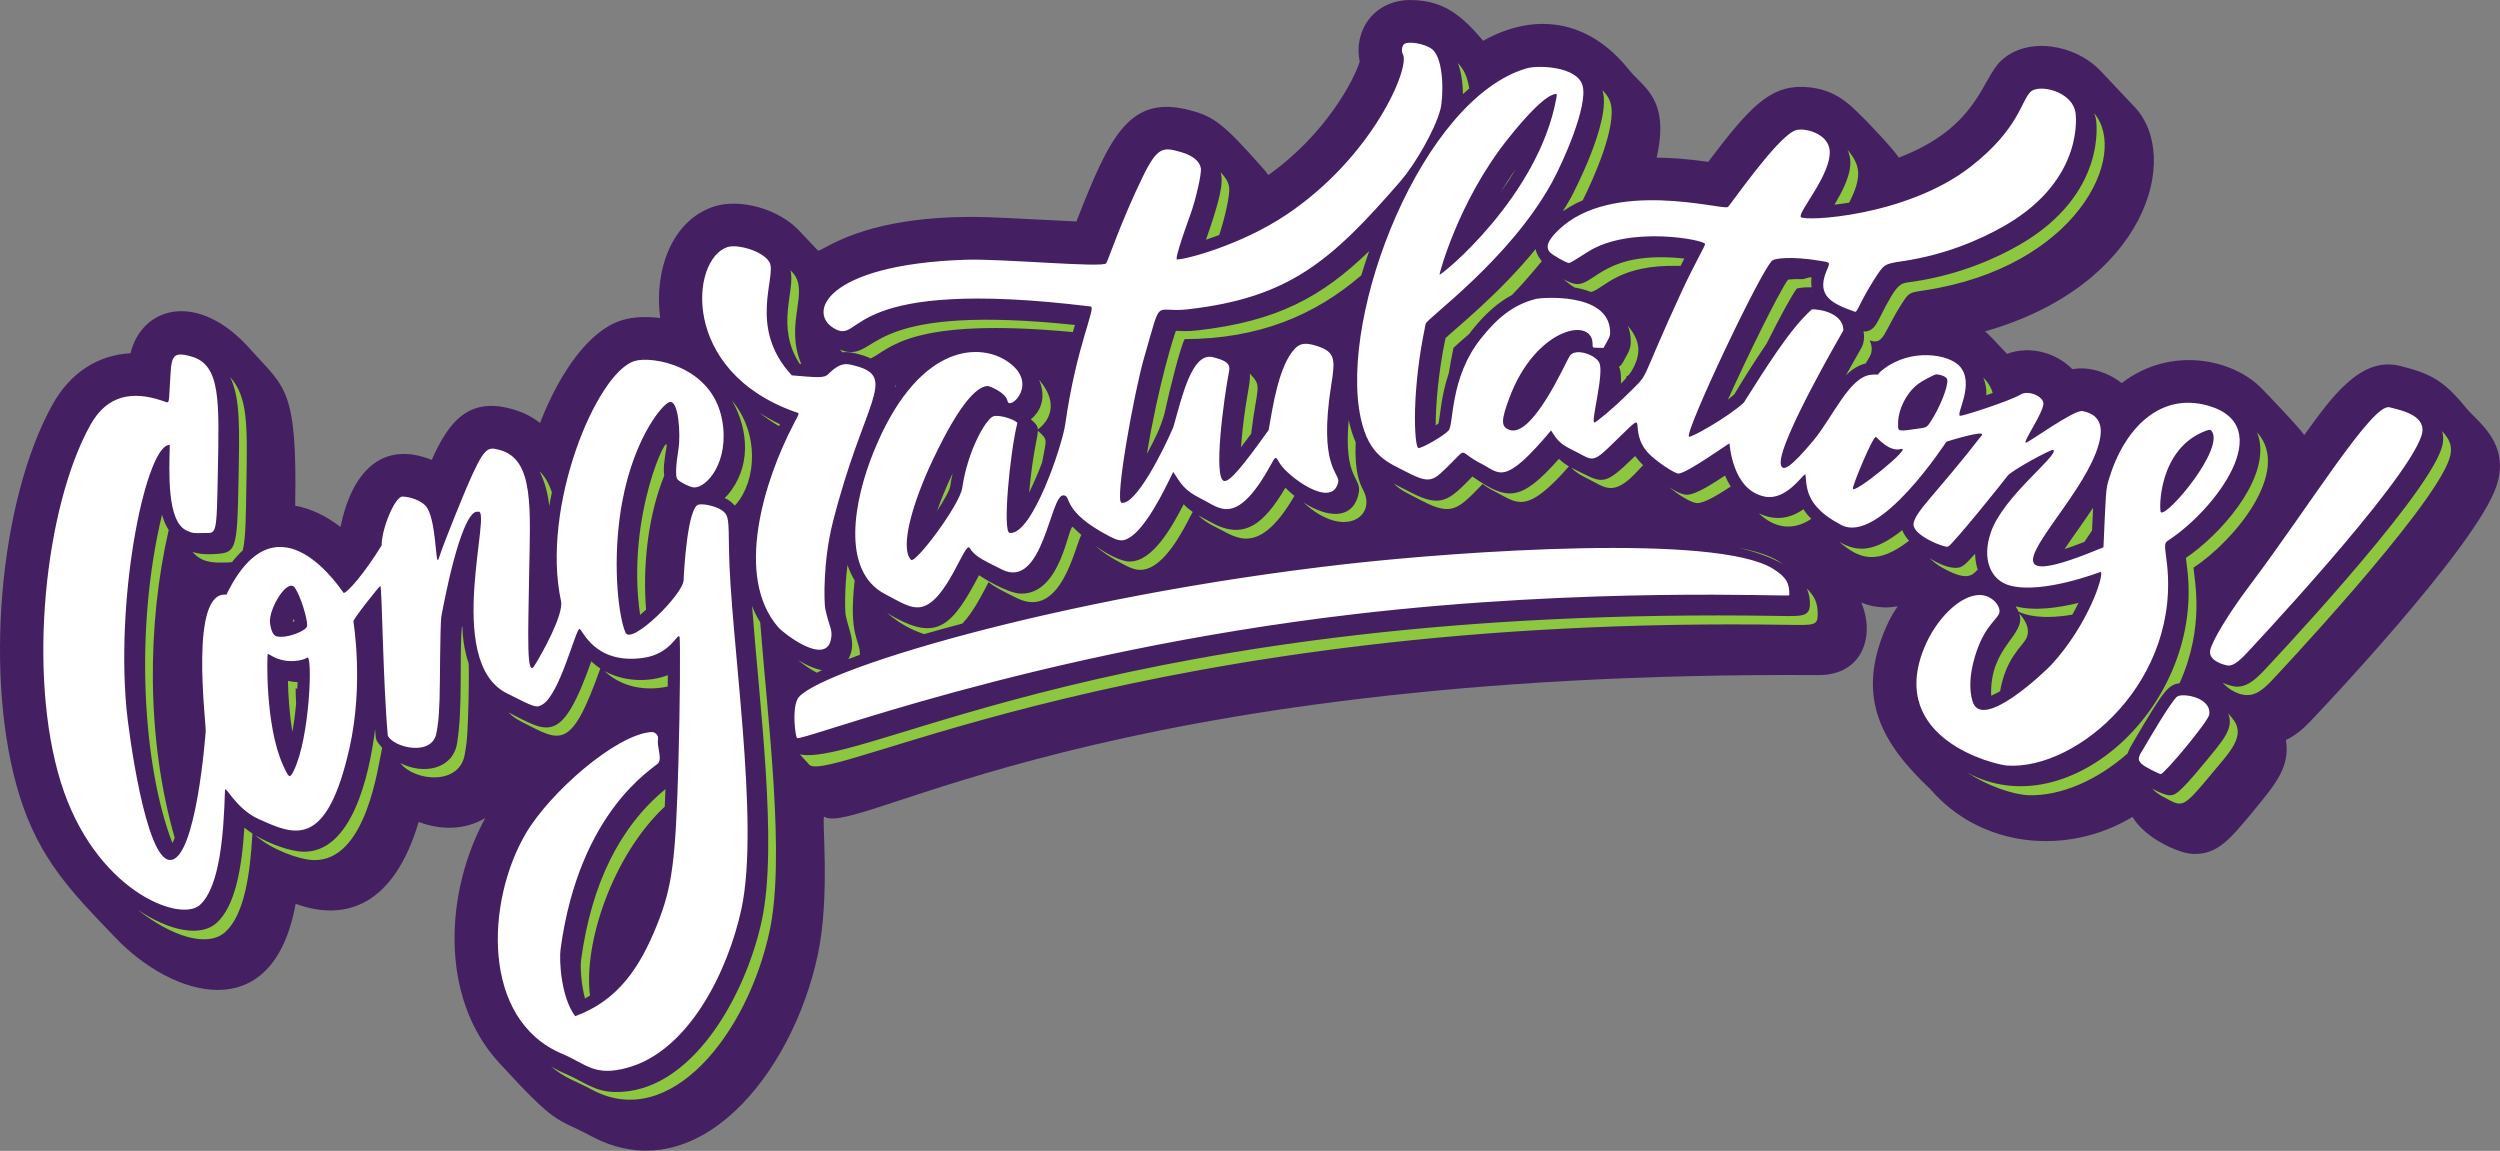
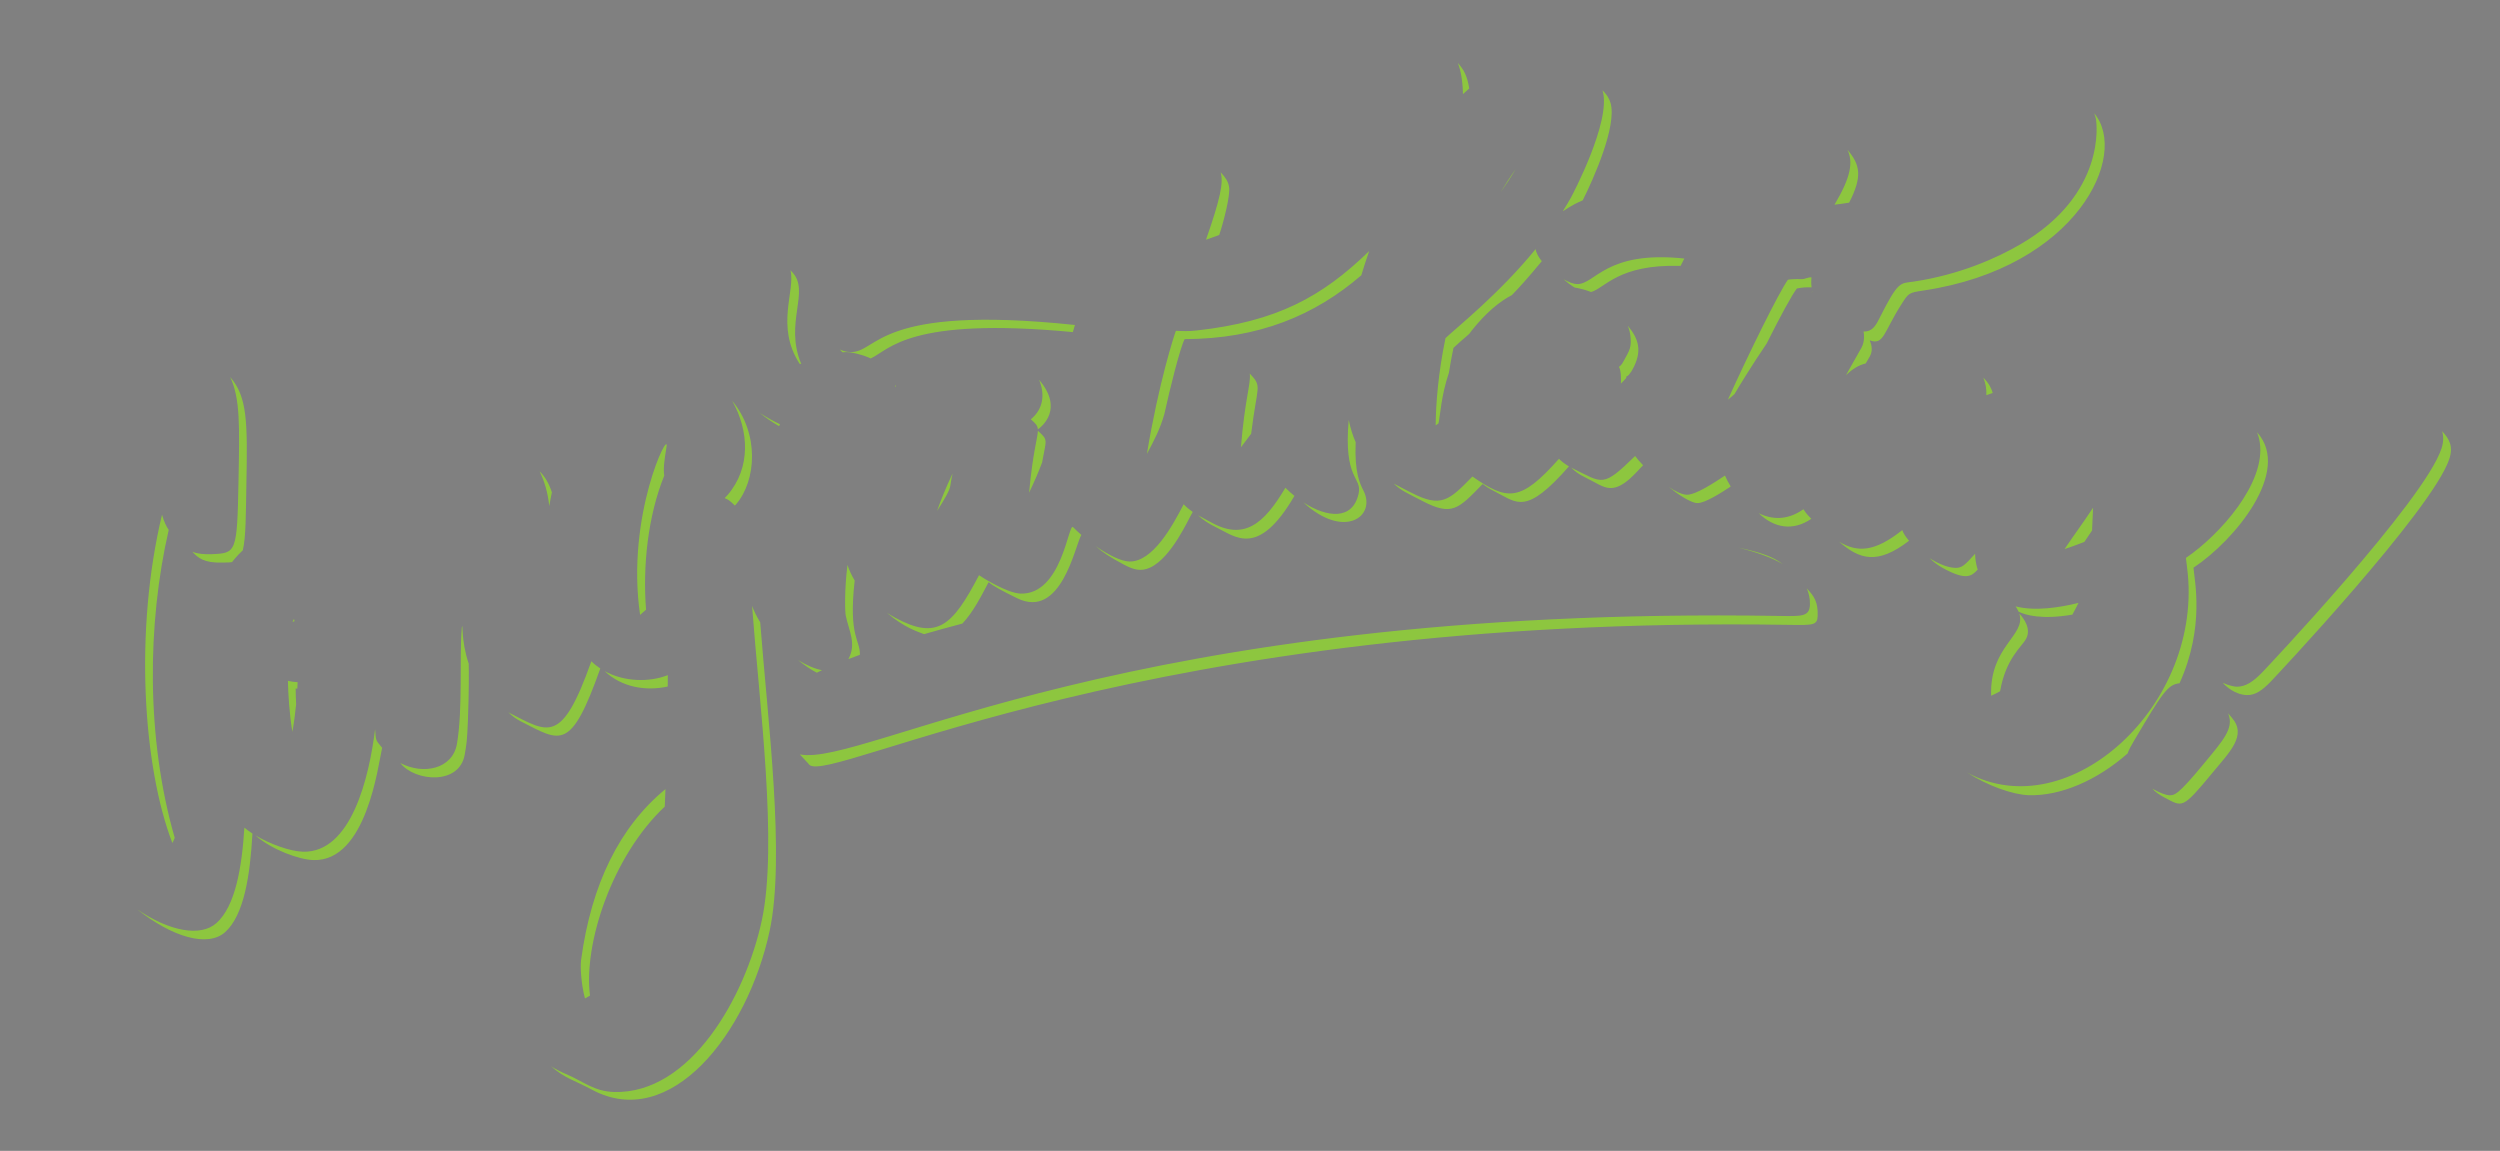
<svg xmlns="http://www.w3.org/2000/svg" fill="#000000" height="219.4" preserveAspectRatio="xMidYMid meet" version="1" viewBox="0.0 0.0 476.6 219.4" width="476.6" zoomAndPan="magnify">
  <rect x="0.0" y="0.0" width="476.6" height="219.4" fill="#808080" stroke="none" />
  <defs>
    <clipPath id="a">
      <path d="M 0 0 L 476.59 0 L 476.59 219.359 L 0 219.359 Z M 0 0" />
    </clipPath>
  </defs>
  <g>
    <g clip-path="url(#a)" id="change1_1">
-       <path d="M 470.152 77.785 C 472.422 80.512 478.555 84.5 475.965 92.547 C 472.199 104.266 440.629 137.332 440.316 137.645 C 439.508 138.473 437.977 140.035 435.789 141.074 C 436.625 146.164 433.828 149.473 429.562 154.645 C 425.156 159.98 422.73 162.926 418.168 162.793 C 415.414 162.715 411.492 160.531 409.867 159.27 C 407.367 157.406 406.645 155.82 406.539 155.734 C 394.117 163.227 377.684 161.676 368.023 150.473 C 358.781 141.781 354.086 133.305 359.074 120.738 C 361.809 113.863 363.277 115.91 359.184 115.793 C 357.664 115.75 356.211 115.441 354.84 114.891 C 357.512 121.176 355.113 128.742 346.648 128.699 C 209.562 127.863 163.426 159.66 157.137 155.699 C 156.59 155.547 158.344 170.664 155.891 182.09 C 150.969 204.992 132.758 227.309 112.715 216.598 C 105.746 212.871 106.48 214.953 95.102 202.562 C 83.633 189.984 84.926 169.82 92.512 155.945 C 88.672 158.281 83.945 158.277 79.816 156.691 C 75.141 172.449 66.051 175.824 56.363 172.305 C 52 196.316 32.617 189.922 22.012 178.762 C 13.773 170.211 7.512 163.855 3.734 151.734 C -3.129 129.711 -0.246 95.535 10.023 77.102 C 13.375 71.098 18.605 67.676 24.867 67.348 C 27.18 58.164 38.016 55.496 47.801 66.668 C 54.305 73.945 56.684 73.914 56.273 96.41 C 59.23 96.949 62.133 98.309 64.91 100.465 C 66.98 90.281 72.609 83.809 82.305 87.672 C 85.586 80.32 89.305 75.812 97.281 77.891 C 99.578 78.492 101.441 79.426 102.949 80.637 C 106.766 70.82 112.371 63.023 118.41 61.094 C 120.758 60.34 123.426 60.324 125.859 60.633 C 124.648 51.68 128.008 41.973 136.18 39.352 C 141 37.805 148.59 39.73 152.648 44.289 C 152.656 44.297 155.895 47.727 155.895 47.727 C 156.504 48.398 163.91 40.699 188.266 41.402 C 191.262 41.488 203.176 42.141 205.203 42.223 C 211.66 25.762 215.363 17.77 227.262 21.125 C 231.48 22.316 233.355 23.691 240.633 31.93 C 241.047 32.379 241.367 32.746 241.793 33.375 C 252.781 25.566 258.164 15.195 259.219 11.723 C 257.992 5.879 261.941 -0.203 269.297 0.008 C 275.43 0.184 278.805 3.113 282.758 7.77 C 292.414 2.367 302.754 3.484 310.613 13.387 C 313.195 16.648 318.406 18.742 315.82 30.051 C 318.488 30.082 321.352 30.254 325.656 30.855 C 333.535 20.402 337.414 16.387 343.699 16.566 C 350.16 16.75 353.023 20.359 355.707 22.969 C 355.727 22.988 361.004 28.391 361.969 30.051 C 377.074 24.305 377.758 15.098 381.469 11.59 C 386.496 6.848 395.625 8.457 400.418 13.477 C 400.453 13.512 406.805 20.242 406.824 20.266 C 416.027 29.738 409.207 54.402 378.43 63.176 C 379.434 64.004 380.523 65.254 382.613 67.465 C 387.098 65.773 392.141 67.348 395.074 70.383 C 398.34 69.762 402.082 71.105 404.473 73.039 C 413.887 65.805 425.848 68.445 431.324 74.215 C 432.613 75.551 438.23 81.379 439.281 82.938 C 444.246 76.094 449.887 67.852 457.523 69.75 C 463.484 71.23 465.949 72.609 470.152 77.785" fill="#442063" />
-     </g>
+       </g>
    <g id="change2_1">
      <path d="M 197.863 82.125 C 197.82 83.527 196.895 86.195 196.188 93.93 C 197.254 91.695 198.047 89.832 198.664 88.172 C 199.449 83.727 199.906 83.953 197.863 82.125 Z M 163.398 67.438 C 164.574 67.746 165.371 68.027 165.992 68.336 C 169.645 66.645 173.262 60.363 204.527 63.309 C 204.656 62.863 204.785 62.418 204.926 61.953 C 166.891 57.953 167.445 67.27 162.113 67.117 C 161.34 67.098 160.688 66.902 160.098 66.621 C 160.324 66.859 160.473 67.02 160.473 67.02 C 160.531 67.074 160.574 67.113 160.621 67.16 C 161.52 67.055 162.418 67.18 163.398 67.438 Z M 305.531 17.332 C 307.238 23.121 299.602 37.453 299.523 37.598 C 297.184 41.863 297.211 40.102 301.73 38.191 C 303.855 33.965 308.301 23.934 307.027 19.609 C 306.785 18.785 306.344 18.117 305.809 17.543 C 305.695 17.422 305.59 17.305 305.48 17.188 C 305.496 17.234 305.516 17.281 305.531 17.332 Z M 343.805 97.078 C 340.82 99.207 337.844 99.109 335.285 97.84 C 338.262 100.715 341.84 101.266 345.312 98.906 C 344.297 97.914 343.996 97.363 343.805 97.078 Z M 170.824 73.621 C 170.762 73.551 170.691 73.477 170.617 73.398 C 170.652 73.52 170.684 73.641 170.711 73.762 C 170.75 73.711 170.789 73.672 170.824 73.621 Z M 198.086 72.398 C 199.234 75.082 198.945 77.938 196.516 79.941 C 197.445 80.742 197.816 81.129 197.859 81.867 C 198.715 81.223 202.793 77.93 198.086 72.398 Z M 338.992 106.941 C 337.359 105.918 334.77 105.07 331.363 104.406 C 334.793 105.223 337.664 106.262 339.879 107.543 C 339.598 107.336 339.305 107.137 338.992 106.941 Z M 343.504 53.215 C 342.117 53.176 341.277 53.254 340.852 53.324 C 339.105 55.77 333.262 67.637 329.406 76.195 C 329.859 75.855 330.293 75.457 330.652 75.141 C 331.41 73.855 333.957 69.652 336.805 65.477 C 339.348 60.375 341.641 56.164 342.555 55 C 343.523 54.785 344.41 54.754 345.359 54.777 C 345.277 54.199 345.277 53.445 345.348 52.879 C 344.707 52.816 344.082 53.23 343.504 53.215 Z M 181.156 92.68 C 181.48 90.398 181.77 89.906 181.484 90.512 C 180.27 93.094 179.348 95.383 178.641 97.398 C 179.977 95.363 181.039 93.484 181.156 92.68 Z M 345.648 55.629 C 345.504 55.625 345.383 55.668 345.27 55.734 C 345.418 55.68 345.555 55.648 345.684 55.641 C 345.672 55.641 345.664 55.629 345.648 55.629 Z M 224.172 63.066 C 223.863 63.844 220.891 72.984 218.645 86.531 C 220.109 83.816 221.188 81.695 221.977 78.922 C 223.035 74.066 224.988 66.258 225.84 64.652 C 239.961 64.605 250.668 60.117 259.523 52.477 C 259.945 51.059 260.438 49.527 261.02 47.863 C 252.016 56.613 243.426 61.285 228.23 62.992 C 226.535 63.188 225.48 63.121 224.172 63.066 Z M 278.895 17.949 C 279.281 17.578 279.684 17.215 280.094 16.863 C 279.699 14.391 279.027 13.246 277.926 12.008 C 278.434 13.324 278.848 15.211 278.895 17.949 Z M 298.047 53.223 C 298.746 53.824 299.469 54.375 300.172 54.812 C 301.266 54.996 302.32 55.277 303.32 55.668 C 305.887 54.984 308.531 50.352 320.172 50.688 C 320.246 50.691 320.32 50.688 320.387 50.688 C 320.617 50.23 320.852 49.77 321.098 49.289 C 306.031 47.695 304.129 54.262 300.617 54.16 C 299.953 54.137 299.027 53.777 298.047 53.223 Z M 152.445 69.359 C 152.539 69.367 152.648 69.375 152.754 69.387 C 149.441 61.527 154.543 55.535 151.012 51.863 C 150.906 51.75 150.801 51.637 150.695 51.52 C 151.68 55.438 147.777 62.164 152.445 69.359 Z M 362.652 101.059 C 357.453 105.203 354.133 105.398 350.613 103.273 C 354.473 106.629 357.895 107.75 363.938 103.09 C 363.297 102.344 362.832 101.637 362.652 101.059 Z M 345.047 115.238 C 344.98 117.574 343.52 117.492 339.176 117.422 C 214.113 115.387 164.809 146.273 152.48 143.82 C 154.238 145.672 154.266 145.777 154.266 145.777 C 158.105 149.742 217.887 117.113 341.191 119.125 C 345.664 119.195 346.469 119.203 346.52 117.395 C 346.598 114.758 345.871 113.688 344.445 112.172 C 344.855 113.121 345.078 114.137 345.047 115.238 Z M 424.77 135.984 C 425.953 138.844 423.852 141.09 420.125 145.609 C 415.137 151.652 414.547 151.637 413.477 151.605 C 412.98 151.59 411.695 151.148 410.301 150.34 C 410.855 150.926 411.512 151.465 412.77 152.113 C 416.074 153.82 416.004 154.328 421.723 147.398 C 425.035 143.383 428.387 140.227 425.516 136.867 C 425.27 136.57 425.02 136.277 424.77 135.984 Z M 406.891 141.117 C 412.227 132.105 413.27 130.465 415.504 130.262 C 420.391 119.434 418.32 110.555 418.168 108.227 C 426.031 103.012 436.898 89.852 430.348 82.488 C 430.324 82.461 430.301 82.434 430.273 82.402 C 430.504 82.949 430.688 83.566 430.805 84.324 C 431.996 92.09 423.199 101.961 416.719 106.363 C 416.762 106.812 416.848 107.461 416.938 108.137 C 420.367 134.219 394.41 157.961 374.973 147.254 C 378.91 149.82 383.805 151.516 386.785 151.598 C 392.84 151.77 399.758 148.785 405.605 143.641 C 405.848 142.902 406.305 142.102 406.891 141.117 Z M 465.555 82.188 C 465.836 83.07 465.883 84.141 465.457 85.473 C 462.25 95.445 431.559 127.895 431.258 128.195 C 429.629 129.859 428.156 130.969 426.328 130.914 C 426.031 130.906 424.918 130.707 423.738 130.168 C 424.348 130.844 426.086 132.445 428.352 132.508 C 429.992 132.555 431.309 131.559 432.891 129.945 C 433.191 129.645 463.848 97.113 466.957 87.434 C 467.73 85.031 466.895 83.648 465.555 82.188 Z M 143.375 115.512 C 144.762 134.188 148.328 161.059 145.23 175.473 C 142.121 189.957 131.699 208.598 117.059 208.176 C 113.219 208.066 111.234 206.16 107.855 204.734 C 106.871 204.32 105.926 203.824 105.02 203.266 C 107.84 205.664 109.305 205.84 112.906 207.766 C 127.758 215.707 142.492 197.164 146.719 177.488 C 149.742 163.41 146.355 137.258 144.926 118.633 C 144.316 117.645 143.785 116.605 143.375 115.512 Z M 328.852 90.66 C 327.09 91.816 323.344 94.367 321.551 94.316 C 320.66 94.289 319.438 93.699 318.148 92.848 C 319.859 94.227 322.301 95.871 323.574 95.91 C 325.02 95.949 328.211 93.891 329.945 92.75 C 329.52 92.066 329.152 91.363 328.852 90.66 Z M 229.91 45.703 C 230.77 45.414 231.609 45.113 232.434 44.797 C 233.34 42.098 234.562 37.188 234.316 35.648 C 234.148 34.594 233.645 33.871 232.695 32.832 C 233.289 34.801 232.641 37.879 229.91 45.703 Z M 45.473 91.488 C 45.207 105.426 45.082 105.441 40.375 105.648 C 38.867 105.699 37.703 105.594 36.668 105.184 C 37.719 106.34 38.918 107.363 42.367 107.242 C 42.945 107.223 43.613 107.266 44.238 107.156 C 44.895 106.309 45.578 105.566 46.281 104.922 C 46.898 102.453 46.867 97.73 46.969 92.418 C 47.199 80.406 47.176 75.656 43.863 71.859 C 45.832 75.91 45.66 81.426 45.473 91.488 Z M 71.508 138.996 C 70.387 148.152 66.984 162.633 57.734 162.371 C 55.336 162.301 51.504 160.938 48.664 159.242 C 51.852 162.027 57.059 163.887 59.762 163.965 C 69.895 164.254 72.082 145.891 72.852 142.559 C 71.543 140.965 71.691 141.309 71.508 138.996 Z M 88.043 119.609 C 87.551 125.27 88.258 134.992 87.121 141.773 C 86.312 146.594 80.742 147.793 76.293 145.457 C 76.352 145.52 76.395 145.562 76.395 145.562 C 79.141 148.961 87.605 149.762 88.602 143.812 C 88.91 141.992 89.055 141.395 89.211 137.199 C 89.414 131.641 89.391 128.312 89.355 126.504 C 87.844 122.113 88.297 118.258 88.043 119.609 Z M 46.59 157.781 C 46.105 165.449 44.859 172.754 41.27 175.969 C 38.246 178.672 32.266 177.555 26.152 173.355 C 32.848 178.66 39.609 180.66 42.922 177.699 C 46.531 174.469 47.691 166.809 48.125 158.906 C 47.555 158.539 47.035 158.164 46.59 157.781 Z M 33.309 159.73 C 27.832 140.719 28.059 118.859 32.164 101.023 C 31.711 100.359 31.281 99.496 30.887 98.125 C 25.559 120.297 27.277 146.199 32.863 160.719 C 33.012 160.441 33.16 160.098 33.309 159.73 Z M 188.473 110.98 C 189.477 111.816 190.961 112.594 193.883 114.035 C 202.324 118.195 204.938 104.027 206.145 101.977 C 205.598 101.496 205.066 101 204.566 100.492 C 203.68 99.609 202.449 113.391 194.574 113.164 C 192.012 113.09 187.27 110.105 186.641 109.656 C 181.555 119.395 178.648 122.074 170.688 117.777 C 170.113 117.469 169.582 117.145 169.066 116.816 C 172.332 119.633 175.109 120.488 176.172 120.891 C 178.496 120.219 180.934 119.547 183.465 118.879 C 185.582 116.648 187.145 113.465 188.473 110.98 Z M 55.738 139.523 C 56.051 137.789 56.285 135.977 56.453 134.258 C 56.395 133.121 56.367 132.082 56.363 131.23 C 56.465 131.262 56.574 131.281 56.68 131.305 C 56.703 130.871 56.723 130.445 56.738 130.047 C 56.109 130.02 55.492 129.941 54.895 129.801 C 54.938 132.32 55.156 135.973 55.738 139.523 Z M 163.934 124.828 C 163.977 121.883 161.734 121.453 162.934 110.676 C 162.348 109.684 161.887 108.68 161.562 107.68 C 160.961 112.527 161.094 116.602 161.223 117.309 C 161.848 120.332 163.336 122.727 161.73 125.656 C 162.441 125.379 163.176 125.105 163.934 124.828 Z M 349.73 39.023 C 350.688 38.91 351.617 38.777 352.523 38.633 C 355.062 33.66 354.652 31.438 352.211 28.57 C 353.281 30.875 352.926 33.652 349.73 39.023 Z M 114.441 127.441 C 113.836 127.039 113.262 126.586 112.734 126.066 C 107.07 142.062 104.539 139.672 97.168 135.938 C 97.07 135.887 96.988 135.84 96.895 135.785 C 97.809 136.652 98.469 137.105 99.418 137.59 C 106.879 141.367 108.789 143.395 114.441 127.441 Z M 115.262 127.941 C 118.523 131.023 123.094 131.801 127.297 130.879 C 127.301 130.207 127.309 129.492 127.312 128.707 C 123.816 130.082 119.031 130.023 115.262 127.941 Z M 55.77 118.574 C 55.898 118.523 56.031 118.473 56.141 118.418 C 56.039 117.922 56.07 117.82 55.77 118.574 Z M 215.27 107.047 C 213.77 107.004 211.332 105.828 208.879 104.117 C 210.113 105.211 211.621 106.262 214.344 107.68 C 216.117 108.602 217.488 109.031 219.301 108.184 C 223.391 106.258 226.574 98.914 227.383 97.598 C 226.797 97.195 226.215 96.727 225.652 96.137 C 223.535 100.242 219.758 107.176 215.27 107.047 Z M 378.098 71.988 C 378.523 73.031 378.738 74.156 378.68 75.34 C 379.086 75.199 379.488 75.059 379.883 74.914 C 379.562 73.773 379.02 72.953 378.266 72.164 C 378.266 72.164 378.191 72.086 378.098 71.988 Z M 399.582 22.77 C 399.68 23.375 401.633 37.004 385.133 46.594 C 380.82 49.102 373.805 52.328 364.848 53.68 C 362.23 54.074 361.957 53.383 358.262 60.742 C 357.543 62.176 356.871 63.258 355.234 63.211 C 355.32 63.215 355.605 65.004 354.871 66.285 C 353.805 68.141 352.828 69.879 351.918 71.523 C 353.055 70.43 354.277 69.617 355.676 69.289 C 355.848 69 356.094 68.598 356.422 68.027 C 357.008 67.008 356.906 65.961 356.441 64.883 C 359.148 65.875 359.055 63.375 362.496 57.992 C 363.895 55.805 363.895 55.805 366.777 55.371 C 395.906 50.977 405.973 29.582 399.234 21.59 C 399.387 21.98 399.516 22.375 399.582 22.77 Z M 122.027 117.223 C 122.395 116.922 122.777 116.582 123.164 116.227 C 122.512 107.969 123.496 98.43 126.633 90.668 C 126.426 89.398 126.629 87.816 127.066 85.188 C 127.676 81.512 119.27 98.258 122.027 117.223 Z M 377.027 108.582 C 376.711 107.621 376.555 106.605 376.535 105.57 C 374.547 107.773 374.012 108.297 372.75 108.258 C 371.258 108.215 369.48 107.449 367.832 106.395 C 368.539 107.059 369.328 107.695 370.289 108.23 C 374.824 110.762 375.879 109.848 377.027 108.582 Z M 404.082 81.844 L 404.062 81.824 C 404.066 81.836 404.07 81.844 404.074 81.855 Z M 384.254 115.598 C 384.496 115.953 384.68 116.289 384.82 116.609 C 386.086 117.242 389.176 118.176 395.07 117.176 C 395.477 116.445 395.875 115.707 396.242 114.941 C 392.562 115.836 387.934 116.555 384.254 115.598 Z M 398.828 101.141 C 398.914 99.176 398.973 97.855 399.027 96.789 C 396.938 99.953 395.324 102.074 393.59 104.676 C 394.625 104.34 395.867 103.891 397.359 103.312 C 398.051 102.305 398.516 101.59 398.828 101.141 Z M 381.301 131.777 C 382.383 125.473 385.516 123.23 386.277 121.738 C 387.238 119.867 385.875 117.949 384.953 116.961 C 386.344 121.156 379.273 123.125 379.59 132.633 C 380.145 132.395 380.719 132.102 381.301 131.777 Z M 265.676 92.18 C 267.211 93.594 268.043 93.887 271.258 95.555 C 276.812 98.438 278.055 96.988 282.48 92.449 C 282.855 92.055 282.27 92.34 285.211 93.828 C 289.25 95.875 290.926 98.238 299.102 88.91 C 298.316 88.453 297.699 87.969 297.203 87.465 C 289.852 95.762 287.352 95.465 280.703 90.844 C 276.258 95.41 274.742 96.879 269.004 93.902 C 267.469 93.102 266.48 92.629 265.676 92.18 Z M 310.867 64.488 C 310.988 66.223 310.652 66.828 309.645 68.625 C 309.324 69.199 309.16 69.578 308.637 69.941 C 309.059 70.617 309.055 72.336 309.008 73.133 C 309.395 72.754 309.742 72.387 310.059 72.023 C 309.914 71.641 310.055 71.969 310.551 71.422 C 310.699 71.234 310.844 71.047 310.977 70.848 C 311.047 70.742 311.113 70.625 311.188 70.492 C 313.18 66.934 312.383 64.574 310.316 62.09 C 310.605 62.777 310.801 63.547 310.867 64.488 Z M 246.77 94.535 C 246.176 94.055 245.594 93.535 245.047 92.984 C 240.945 99.922 237.125 103.141 230.754 99.504 C 230.023 99.094 229.223 98.711 228.406 98.242 C 229.297 99.078 230.336 99.805 231.996 100.609 C 235.52 102.305 239.879 106.375 246.77 94.535 Z M 236.57 85.277 C 237.441 84.133 238.066 83.301 238.523 82.684 C 239.648 73.352 240.73 73.816 238.25 71.203 C 238.531 73.043 237.32 75.969 236.57 85.277 Z M 104.707 96.5 C 104.844 95.68 105.016 94.789 105.211 93.859 C 104.68 92.246 103.93 90.883 102.859 89.848 C 103.785 91.699 104.453 93.918 104.707 96.5 Z M 299.816 89.289 C 299.711 89.238 299.621 89.188 299.523 89.133 C 300.145 89.773 300.934 90.391 302.059 90.938 C 304.465 92.113 305.527 92.996 307 93.039 C 309.617 93.113 312.16 89.719 313.242 88.699 C 312.605 88.039 312.074 87.426 311.719 86.934 C 305.465 93.055 305.59 92.109 299.816 89.289 Z M 257.121 80.055 C 256.082 91.566 259.715 90.871 259.004 94.113 C 257.883 99.227 252.965 98.695 248.484 95.781 C 256.207 102.934 262.484 98.477 259.91 93.488 C 259.301 92.297 258.184 90.121 258.445 84.293 C 257.922 83.133 257.477 81.77 257.121 80.055 Z M 273.695 81.105 C 273.906 80.957 274.098 80.82 274.238 80.707 C 274.57 79.188 274.746 75.422 276.215 71.078 C 276.457 69.555 276.742 67.965 277.09 66.32 C 277.598 65.812 278.664 64.902 280.094 63.652 C 280.25 63.438 280.398 63.227 280.566 63.016 C 283.277 59.629 285.789 57.527 288.234 56.25 C 289.555 54.895 291.434 52.82 293.93 49.793 C 293.285 48.996 292.84 48.191 292.762 47.48 C 285.742 56.086 277.652 62.469 275.57 64.461 C 274.16 71.223 273.727 77.141 273.695 81.105 Z M 148.52 81.242 C 148.578 81.121 148.637 80.996 148.695 80.879 C 147.301 80.215 146.012 79.48 144.801 78.695 C 145.922 79.598 147.16 80.449 148.52 81.242 Z M 112.477 189.801 C 111.203 179.992 116.684 163.203 126.73 153.77 C 126.777 152.719 126.82 151.613 126.863 150.438 C 118.172 157.574 112.738 168.496 110.781 183.008 C 110.605 184.309 110.773 187.512 111.52 190.344 C 111.848 190.172 112.164 189.988 112.477 189.801 Z M 139.523 95.836 C 139.688 95.988 139.887 96.176 140.09 96.379 C 140.156 96.316 140.227 96.246 140.309 96.156 C 144.23 91.602 144.781 82.645 139.574 76.395 C 142.836 82.148 143.148 89.211 138.703 94.375 C 137.773 95.453 138.051 94.477 139.523 95.836 Z M 286.055 36.684 C 287.062 35.27 288.043 33.785 288.965 32.219 C 287.906 33.707 286.941 35.203 286.055 36.684 Z M 156.707 127.762 C 156.359 127.926 156.039 128.082 155.715 128.242 C 154.523 127.621 153.316 126.789 152.148 125.84 C 153.793 126.859 155.391 127.527 156.707 127.762" fill="#8dc63f" />
    </g>
    <g id="change3_1">
-       <path d="M 338.043 108.449 C 327.215 101.645 278.27 105.105 257.027 107.488 C 201.188 113.758 154.438 128.25 152.012 133.312 C 150.973 135.48 151.629 140.207 151.93 140.691 C 152.48 141.57 196.176 124.32 258.273 117.074 C 303.062 111.852 341.102 113.777 341.109 113.492 C 341.172 111.273 340.633 110.074 338.043 108.449 Z M 163.012 69.73 C 161.52 69.348 160.332 68.887 157.918 71.312 C 157.09 72.152 155.68 71.945 150.961 71.559 C 142.43 62.441 148.188 52.57 146.684 49.977 C 145.441 47.836 140.59 46.492 138.703 47.098 C 131.609 49.375 129.688 70.715 151.484 78.496 C 152.469 78.848 152.555 78.457 151.348 80.754 C 145.641 91.621 139.945 109.988 148.41 119.625 C 149.418 120.77 157.289 126.879 158.387 122.004 C 158.844 119.988 158.07 119.629 157.328 116.051 C 157.086 114.863 156.883 107.012 158.758 99.613 C 164.617 76.445 171.305 71.875 163.012 69.73 Z M 415.086 132.773 C 413.965 133.512 408.992 142.121 408.719 142.574 C 407.562 144.5 406.875 145.09 409.957 146.684 C 410.887 147.164 411.777 147.57 411.922 147.574 C 412.594 147.594 420.953 137.582 421.164 136.246 C 421.672 132.973 416.152 132.078 415.086 132.773 Z M 358.055 71.445 Z M 421.625 82.156 C 421.426 81.891 421.199 81.879 420.582 82.105 C 411.328 85.52 411.598 97.43 411.953 97.664 C 413.223 98.504 424.164 85.527 421.625 82.156 Z M 371.227 72.414 C 371.086 71.539 369.195 71.359 369.16 71.359 C 368.805 71.359 366.402 72.629 365.629 73.227 C 363.402 74.941 361.789 78.199 361.852 80.867 C 361.879 82.023 361.59 82.316 364.621 81.863 C 367.109 81.488 367.18 81.68 367.902 80.613 C 369.73 77.906 371.43 73.715 371.227 72.414 Z M 362.363 85.605 C 360.148 86.215 357.859 83.414 357.652 83.297 C 357.109 82.988 353.254 92.273 353.227 93.129 C 353.188 94.477 364.98 84.891 362.363 85.605 Z M 274.43 52.348 C 274.695 52.641 293.359 37.406 296.707 18.66 C 296.867 17.773 296.82 17.742 295.883 18.117 C 294.207 18.785 291.18 21.797 287.402 26.559 C 277.965 38.445 274.367 52.285 274.43 52.348 Z M 413.543 102.898 C 412.594 103.527 412.598 103.508 413.027 106.777 C 416.039 129.68 396.082 146.832 382.645 145.945 C 380.344 145.793 359.902 140.941 366.742 123.723 C 369.035 117.949 373.801 113.32 377.516 113.43 C 379.93 113.496 381.691 115.852 381.062 117.078 C 380.375 118.418 377.781 119.996 376.203 126.25 C 375.59 128.684 375.359 131.324 376.023 133.637 C 377.75 139.676 390.051 127.852 391.121 126.684 C 398.121 119.02 401.137 109.691 400.496 109.016 C 400.473 108.988 389.562 113.301 383.211 111.637 C 379.547 110.68 377.727 106.66 379.551 101.438 C 381.965 94.531 392.492 86.855 391.469 85.773 C 391.184 85.469 383.203 89.863 382.703 90.738 C 382.543 91.02 372.344 103.762 371.379 104.203 C 370.738 104.496 364.73 102.09 364.793 99.961 C 364.859 97.719 369.254 94.039 377.812 82.973 C 378.719 81.805 371.098 84.18 371.062 84.203 C 371.02 84.234 358.227 104.062 350.934 100.039 C 348.91 98.926 347.43 97.957 346.105 96.355 C 343.812 93.578 344.465 90.457 344.117 90.449 C 343.656 90.434 340.531 95.496 336.43 94.672 C 330.117 93.402 329.754 84.504 329.711 84.523 C 329.031 84.863 321.941 89.984 320.055 90.281 C 319.371 90.387 315.785 87.984 314.34 86.488 C 309.965 81.949 314.875 77.312 308.402 83.637 C 303.105 88.809 304.125 87.883 299.207 85.488 C 297.211 84.52 296.539 83.367 295.691 82.066 C 286.629 92.875 285.91 90.18 282.383 88.395 C 277.871 86.109 279.922 85.094 276.418 88.52 C 273.375 91.496 272.855 92.414 268.445 90.129 C 264.723 88.191 261 87.086 259.414 79.727 C 255.137 59.867 271.176 18.82 291.027 13.031 C 293.254 12.383 300.617 12.641 301.688 16.266 C 302.805 20.055 298.07 30.75 295.871 34.766 C 287.828 49.434 272.016 60.691 271.797 61.715 C 269.012 74.707 269.629 85.094 270.379 85.402 C 270.871 85.602 275.273 83.074 276.156 82.078 C 277.199 80.91 276.312 72.035 282.375 64.465 C 285.301 60.809 288.383 58.059 292.914 56.965 C 293.668 56.781 306.422 55.605 306.938 62.934 C 307.016 64.082 306.922 64.121 305.699 66.316 C 303.262 66.246 303.68 66.5 303.598 65.32 C 303.246 60.312 292.586 62.785 287.746 75.859 C 286.16 80.145 286.141 81.281 287.645 81.91 C 292.074 83.777 298.504 68.988 299.238 67.875 C 300.328 66.227 304.23 67.66 304.906 69.184 C 305.836 71.27 303.219 80.52 303.957 80.543 C 304.305 80.551 307.859 77.543 309.879 75.527 C 315.074 70.344 311.699 74.809 320.641 55.473 C 322.84 50.711 325.051 46.914 325.062 46.527 C 325.086 45.746 310.695 42.926 302.688 48.023 C 299.746 49.898 299.336 50.141 299.055 50.129 C 298.559 50.109 295.883 48.578 295.449 48.066 C 294.598 47.055 295.09 45.797 297.082 43.871 C 307.301 34.02 328.195 40.055 329.383 39.484 C 329.742 39.312 338.547 26.422 342.164 24.887 C 343.789 24.199 348.629 25.379 348.816 28.797 C 349.062 33.285 342.898 40.207 343.289 41.348 C 343.609 42.277 363.43 41.375 375.758 31.723 C 384.922 24.547 385.262 19.246 387.133 17.48 C 388.676 16.023 394.961 17.281 395.676 21.465 C 395.684 21.508 397.664 34.02 382.348 42.922 C 377.191 45.918 370.508 48.613 362.879 49.766 C 359.141 50.328 359.227 50.277 357.277 53.32 C 354.48 57.695 354.113 59.609 353.621 59.434 C 349.242 57.895 346.34 56.434 348.105 51.91 C 348.871 49.945 349.168 50.078 347.012 49.723 C 341.301 48.777 338.539 49.309 337.98 49.582 C 336.18 50.473 321.121 82.332 321.984 83.246 C 322.27 83.547 329.449 79.531 332.438 76.758 C 336.539 70.32 341.184 62.711 345.441 58.961 C 348.766 59.066 351.48 60.555 351.41 63.004 C 351.41 63.031 339.02 84.266 339.477 88.391 C 339.68 90.195 341.402 89.141 345.688 84.004 C 349.414 79.535 352.539 71.891 356.66 71.453 C 357.805 71.332 358.023 71.422 358.055 71.445 C 358.035 71.414 357.984 71.191 359.156 70.309 C 364.336 66.395 371.383 67.473 373.547 69.762 C 376.66 73.062 372.68 79.234 373.695 79.262 C 374.422 79.285 383.445 76.316 385.16 75.234 C 386.68 74.273 389.594 75.594 389.555 76.961 C 389.504 78.746 385.648 84.195 386.191 84.402 C 386.531 84.531 395.391 78.066 396.977 78.367 C 399.918 78.922 400.777 80.75 400.41 83.242 C 399.215 91.371 387.68 102.867 387.57 106.684 C 387.512 108.762 390.824 108.57 401.004 104.34 C 401.492 93.527 401.426 93.398 402.035 91.371 C 405.023 81.438 411.969 74.742 420.996 77.348 C 434.355 81.199 422.395 97.039 413.543 102.898 Z M 58.551 125.371 C 57.938 125.855 54.645 126.73 51.77 125.023 C 51.441 124.828 51.117 124.664 51.055 124.66 C 50.902 124.656 50.508 138.199 53.926 145.797 C 55.09 148.387 55.242 148.469 56 146.93 C 59.109 140.602 59.629 124.531 58.551 125.371 Z M 51.465 118.656 C 51.602 120.066 52.094 121.141 52.672 121.301 C 54.605 121.832 58.535 120.215 58.559 119.305 C 58.605 117.77 57.242 113.539 56.23 112.07 C 54.812 110.02 51.215 116.121 51.465 118.656 Z M 138.973 104.598 C 139.164 121.117 144.934 156.555 141.348 173.266 C 138.801 185.109 131.34 200.348 119.613 203.551 C 113.281 205.281 111.855 202.875 107.137 200.883 C 91.742 194.387 92.617 171.918 100.215 158.938 C 104.805 151.098 117.395 140.051 124.152 139.555 C 124.512 139.527 124.863 139.664 125.113 139.922 C 125.363 140.18 125.512 140.539 125.445 140.895 C 125.191 142.266 126.234 144.508 125.516 145.457 C 124.797 146.402 110.461 154.32 106.863 180.98 C 106.582 183.07 106.941 190.141 109.656 193.727 C 117.828 190.734 121.98 184.453 125.234 176.363 C 128.164 169.074 128.812 164.16 129.34 145.254 C 129.629 134.965 129.738 121.566 129.527 121.332 C 129.043 120.805 127.785 124.691 122.625 125.418 C 113.266 126.742 111.016 119.902 110.473 119.887 C 109.773 119.867 106.707 132.398 103.418 134.305 C 102.238 134.988 102.105 134.945 96.594 132.156 C 84.434 126 94.145 96.281 91.062 97.574 C 89.316 97.176 86.738 103.676 84.125 117.57 C 83.871 120.234 83.898 130.582 83.797 133.285 C 83.641 137.578 83.492 138.012 83.215 139.676 C 82.441 144.344 74.961 142.504 73.93 140.238 C 72.988 129.699 72.84 111.895 72.508 111.688 C 72.414 111.629 67.391 117.902 67.375 118.453 C 67.371 118.605 69.383 130.363 66.625 142.605 C 62.223 162.176 55.98 159.133 49.34 156.16 C 44.828 154.141 42.926 149.418 42.887 150.711 C 42.656 158.801 41.934 169.098 38.102 172.523 C 34.234 175.984 18 169.676 11.609 149.172 C 5.152 128.453 8.57 96.555 17.23 81.012 C 20.461 75.219 25.297 74.543 30.781 76.344 C 32.395 76.871 32.137 77.309 32.367 73.652 C 32.715 68.262 32.367 66.758 36.559 67.984 C 42.086 69.605 41.781 76.473 41.535 89.727 C 41.289 102.785 41.297 101.523 38.676 101.613 C 36.895 101.676 36.719 101.648 35.605 101.156 C 31.746 99.453 32.262 89.719 32.367 84.824 C 28.047 84.535 22.055 112.23 24.098 134.969 C 24.484 139.27 27.734 163.812 32.383 163.949 C 37.438 164.094 39.215 139.422 39.219 139.379 C 39.273 137.484 36.07 112.465 43.16 113.383 C 52.969 93.09 65.383 113.039 65.516 113.043 C 66.164 113.062 69.422 109.402 72.762 103.965 C 72.711 100.922 75.273 94.621 76.746 94.664 C 78.32 94.711 80.273 95.488 81.109 96.398 C 83.297 98.789 82.973 108.508 83.621 106.527 C 84.898 102.625 88.891 93.105 88.906 93.07 C 92.352 85.023 92.953 85.18 95.203 85.766 C 101.961 87.527 101.078 97.062 100.859 110.262 C 100.68 121.266 100.367 129.266 101.852 126.953 C 103.254 124.766 107.508 117.141 106.953 114.586 C 103.094 96.727 113.629 71.176 120.926 68.84 C 124.199 67.793 135.797 69.668 137.676 80.121 C 139.102 88.047 134.746 92.996 132.309 92.926 C 131.547 92.906 129.406 91.812 129.078 91.277 C 128.758 90.758 128.867 88.477 129.348 85.566 C 129.773 82.992 129.406 75.957 127.551 76.676 C 126.09 77.242 120.09 84.438 118.172 98.449 C 116.809 108.426 117.984 117.734 119.246 120.602 C 120.34 123.078 130.246 113.305 130.324 110.605 C 130.363 109.281 131.047 96.527 133.215 96.184 C 134.516 95.973 137.043 96.695 137.949 97.535 C 138.895 98.406 138.906 99.07 138.973 104.598 Z M 272.988 9.355 C 271.621 8.285 268.168 7.707 267.566 8.527 C 267.219 9 267.16 9.844 267.441 10.32 C 268.898 12.824 261.727 29.895 245.234 40.934 C 236.637 46.688 226.062 49.488 224.383 49.461 C 223.797 49.453 226.875 41.062 226.891 41.023 C 227.949 38.164 229.094 33.133 228.93 32.082 C 228.707 30.703 227.34 29.609 225.027 28.957 C 221.738 28.027 220.66 27.938 217.84 33.727 C 213.785 42.051 211.242 49.656 210.895 50.191 C 210.305 51.098 190.949 49.289 184.129 49.516 C 157.129 50.41 153.578 59.938 159.379 62.801 C 164.449 65.301 161.246 52.691 207.922 58.43 C 209.035 58.566 205.203 65.84 203.078 80.887 C 202.504 84.934 196.75 102.133 192.477 101.594 C 191.105 101.422 192.496 86.52 193.953 80.586 C 193.016 79.746 190.262 79.027 189.344 79.379 C 187.898 79.934 184.449 86 183.445 93.008 C 182.988 96.23 174.484 107.586 173.672 106.723 C 171.465 104.387 174.039 95.711 177.77 87.805 C 183.465 75.727 186.688 73.547 188.406 73.594 C 188.52 73.598 191.762 74.773 192.086 76.48 C 192.438 78.348 198.371 73.008 191.898 68.797 C 186.285 65.148 174.676 65.914 166.477 86.316 C 162.863 95.305 160.184 108.852 168.777 113.285 C 171.609 114.746 173.617 116.156 175.684 115.703 C 180.539 114.645 183.938 103.062 184.855 104.453 C 185.793 105.879 186.477 106.336 191.039 108.59 C 198.852 112.449 200.18 94.355 202.707 94.43 C 204.438 94.477 202.121 97.352 211.535 102.254 C 213.176 103.105 213.887 103.207 214.906 102.727 C 218.301 101.129 221.977 93.434 223.664 89.961 C 225.113 92.133 225.633 93.457 229.141 95.16 C 232.344 96.715 235.57 100.57 242.012 89.078 C 243.297 86.785 243.082 86.852 244.047 88.434 C 245.426 90.695 253.949 97.23 255.121 91.898 C 255.492 90.195 251.316 89.121 253.773 73.477 C 254.527 68.68 254.703 67.113 251.07 65.965 C 248.906 65.277 247.875 65.402 246.848 66.48 C 243.77 69.699 242.633 77.598 241.852 81.984 C 237.043 88.715 234.57 91.734 233.449 91.703 C 231.168 91.637 233.332 75.797 234.324 70.684 C 234.625 69.133 233.293 68.633 231.27 68.105 C 227.176 67.027 225.309 75.844 223.664 81.477 C 221.809 85.805 216.559 96.34 213.805 95.844 C 212.438 95.598 216.23 74.625 218.168 67.988 C 221.602 56.238 219.816 59.711 226.348 58.977 C 245.828 56.781 253.82 49.73 267.004 34.527 C 269.695 31.422 273.555 24.848 274.602 20.84 C 275.16 18.691 275.391 11.238 272.988 9.355 Z M 461.633 83.047 C 458.652 92.305 428.039 124.801 427.996 124.844 C 426.461 126.414 425.598 126.906 424.773 126.883 C 424.426 126.871 420.879 126.098 421.363 123.926 C 421.785 122.039 425.02 116.738 428.816 111.707 C 428.887 111.613 428.953 111.523 429.023 111.43 C 440.262 96.492 452.285 76.832 455.527 77.645 C 457.984 78.258 462.844 79.273 461.633 83.047" fill="#ffffff" />
-     </g>
+       </g>
  </g>
</svg>